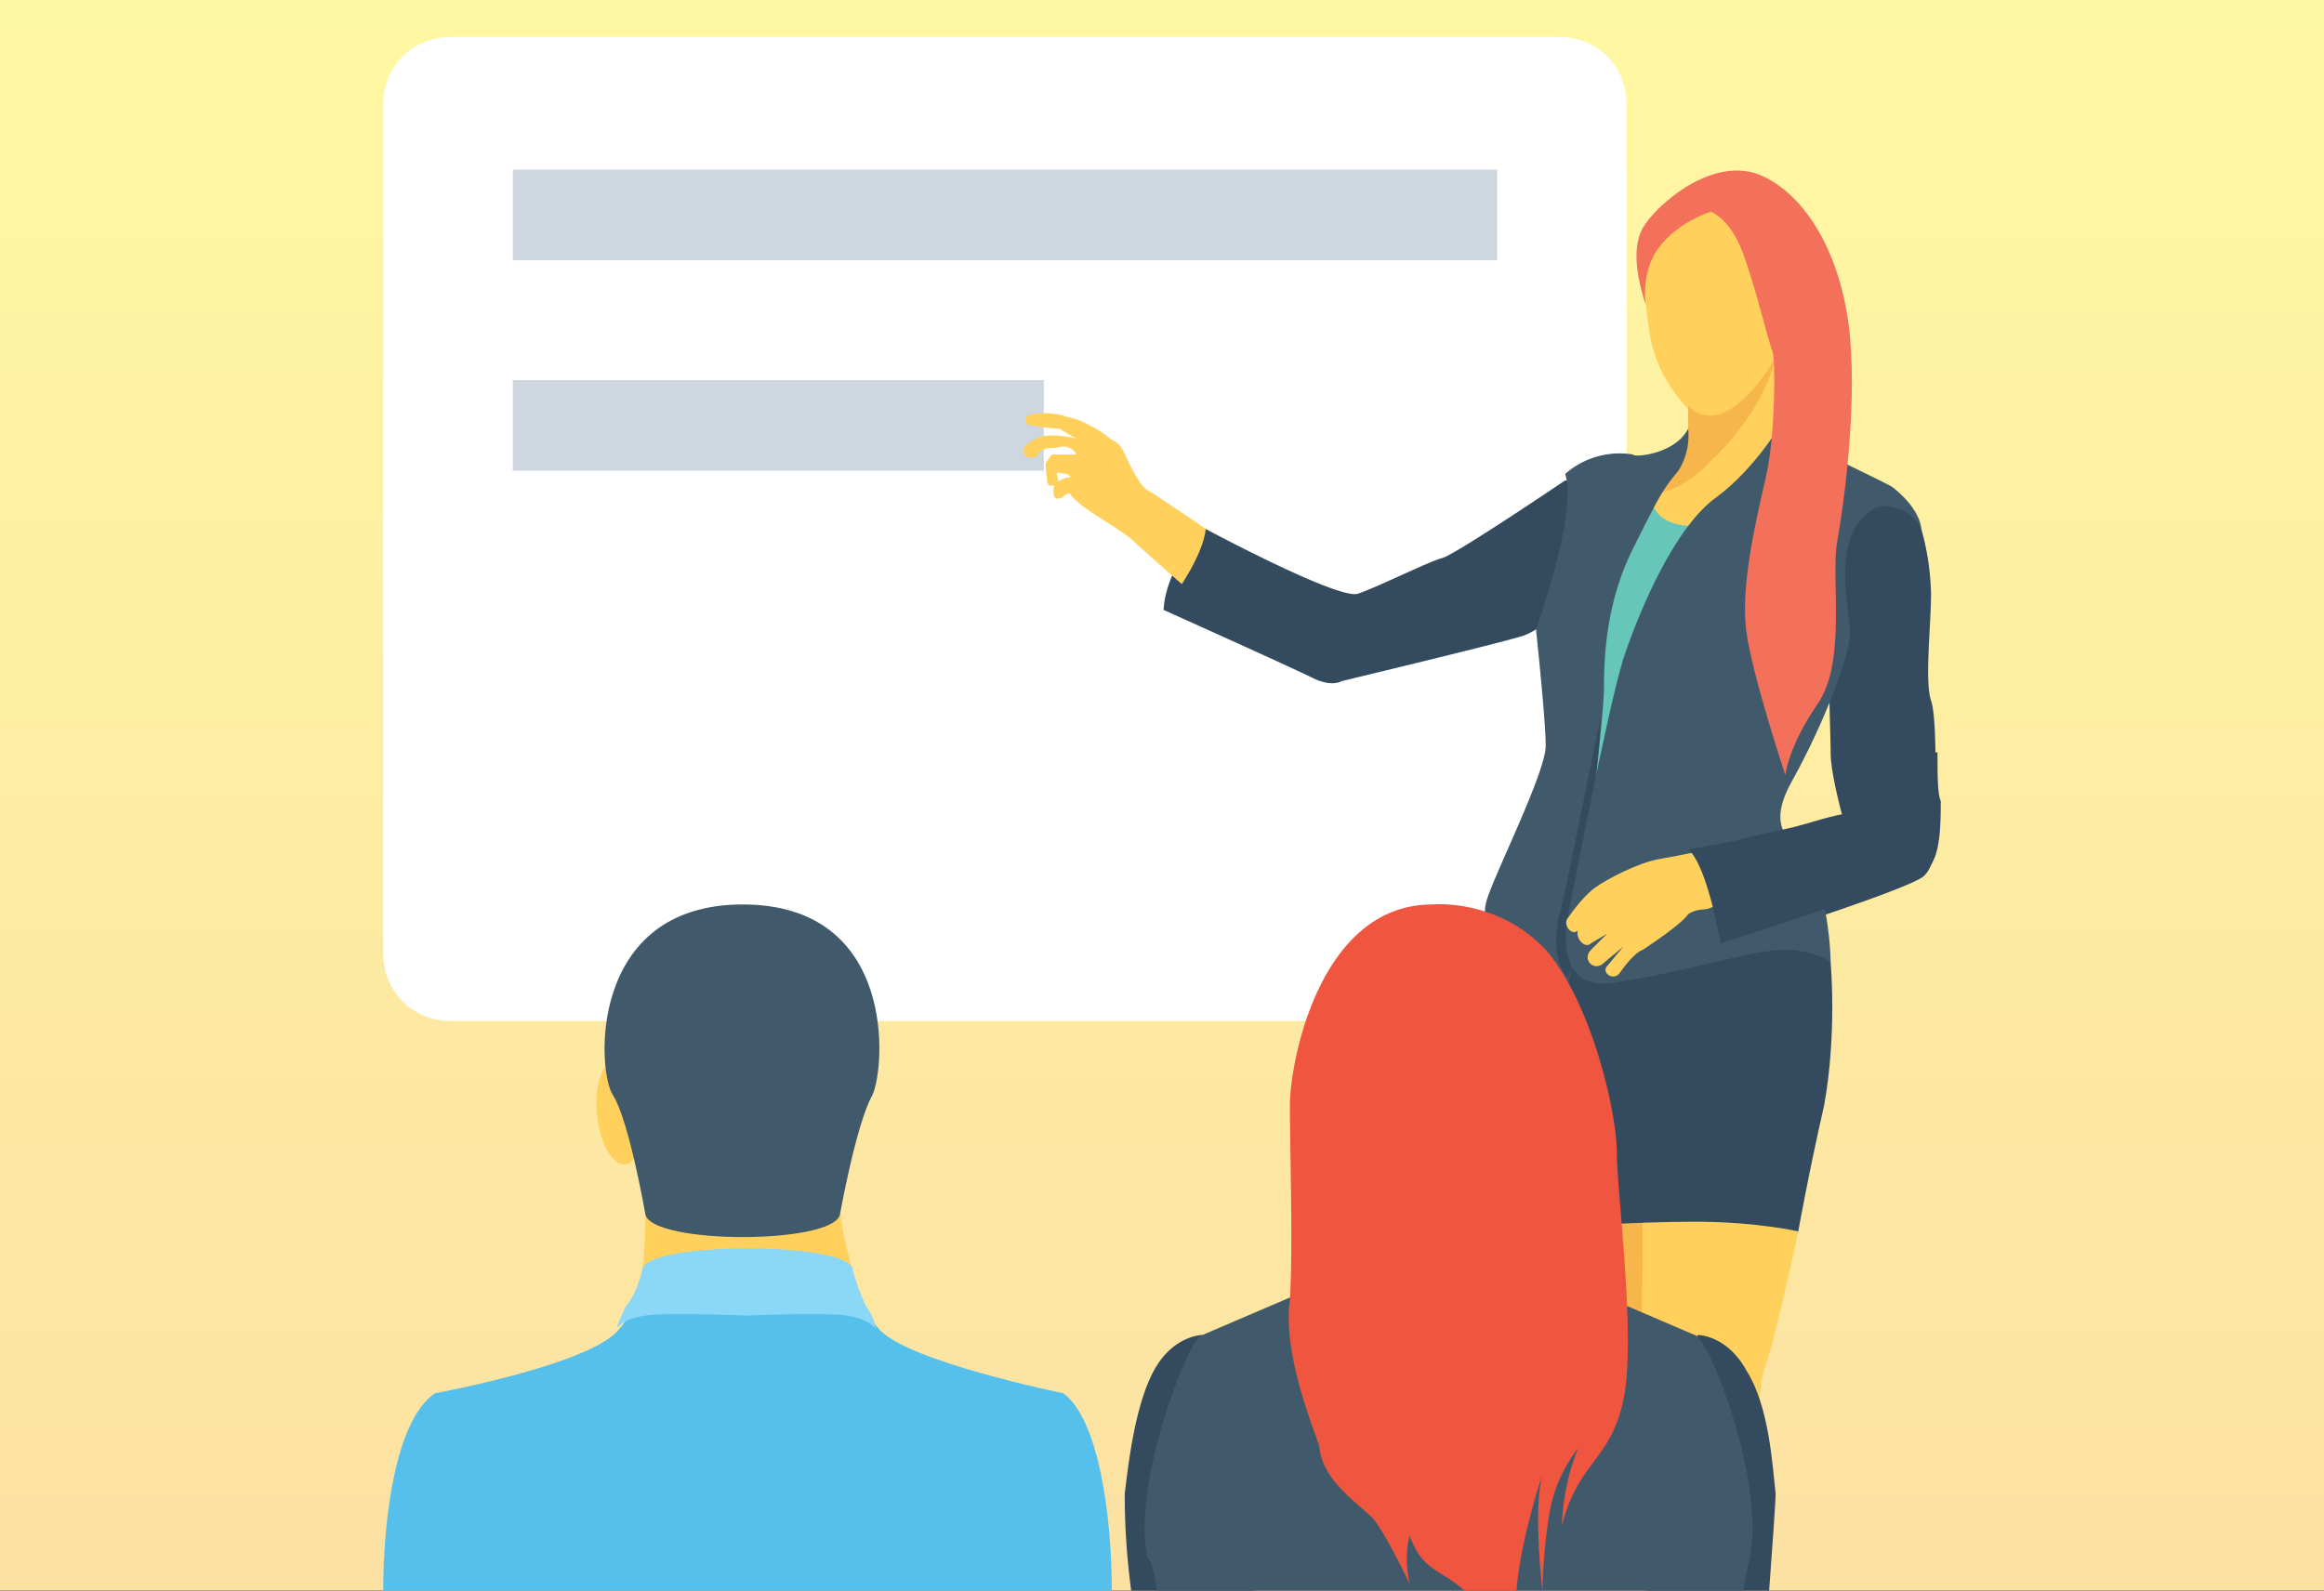
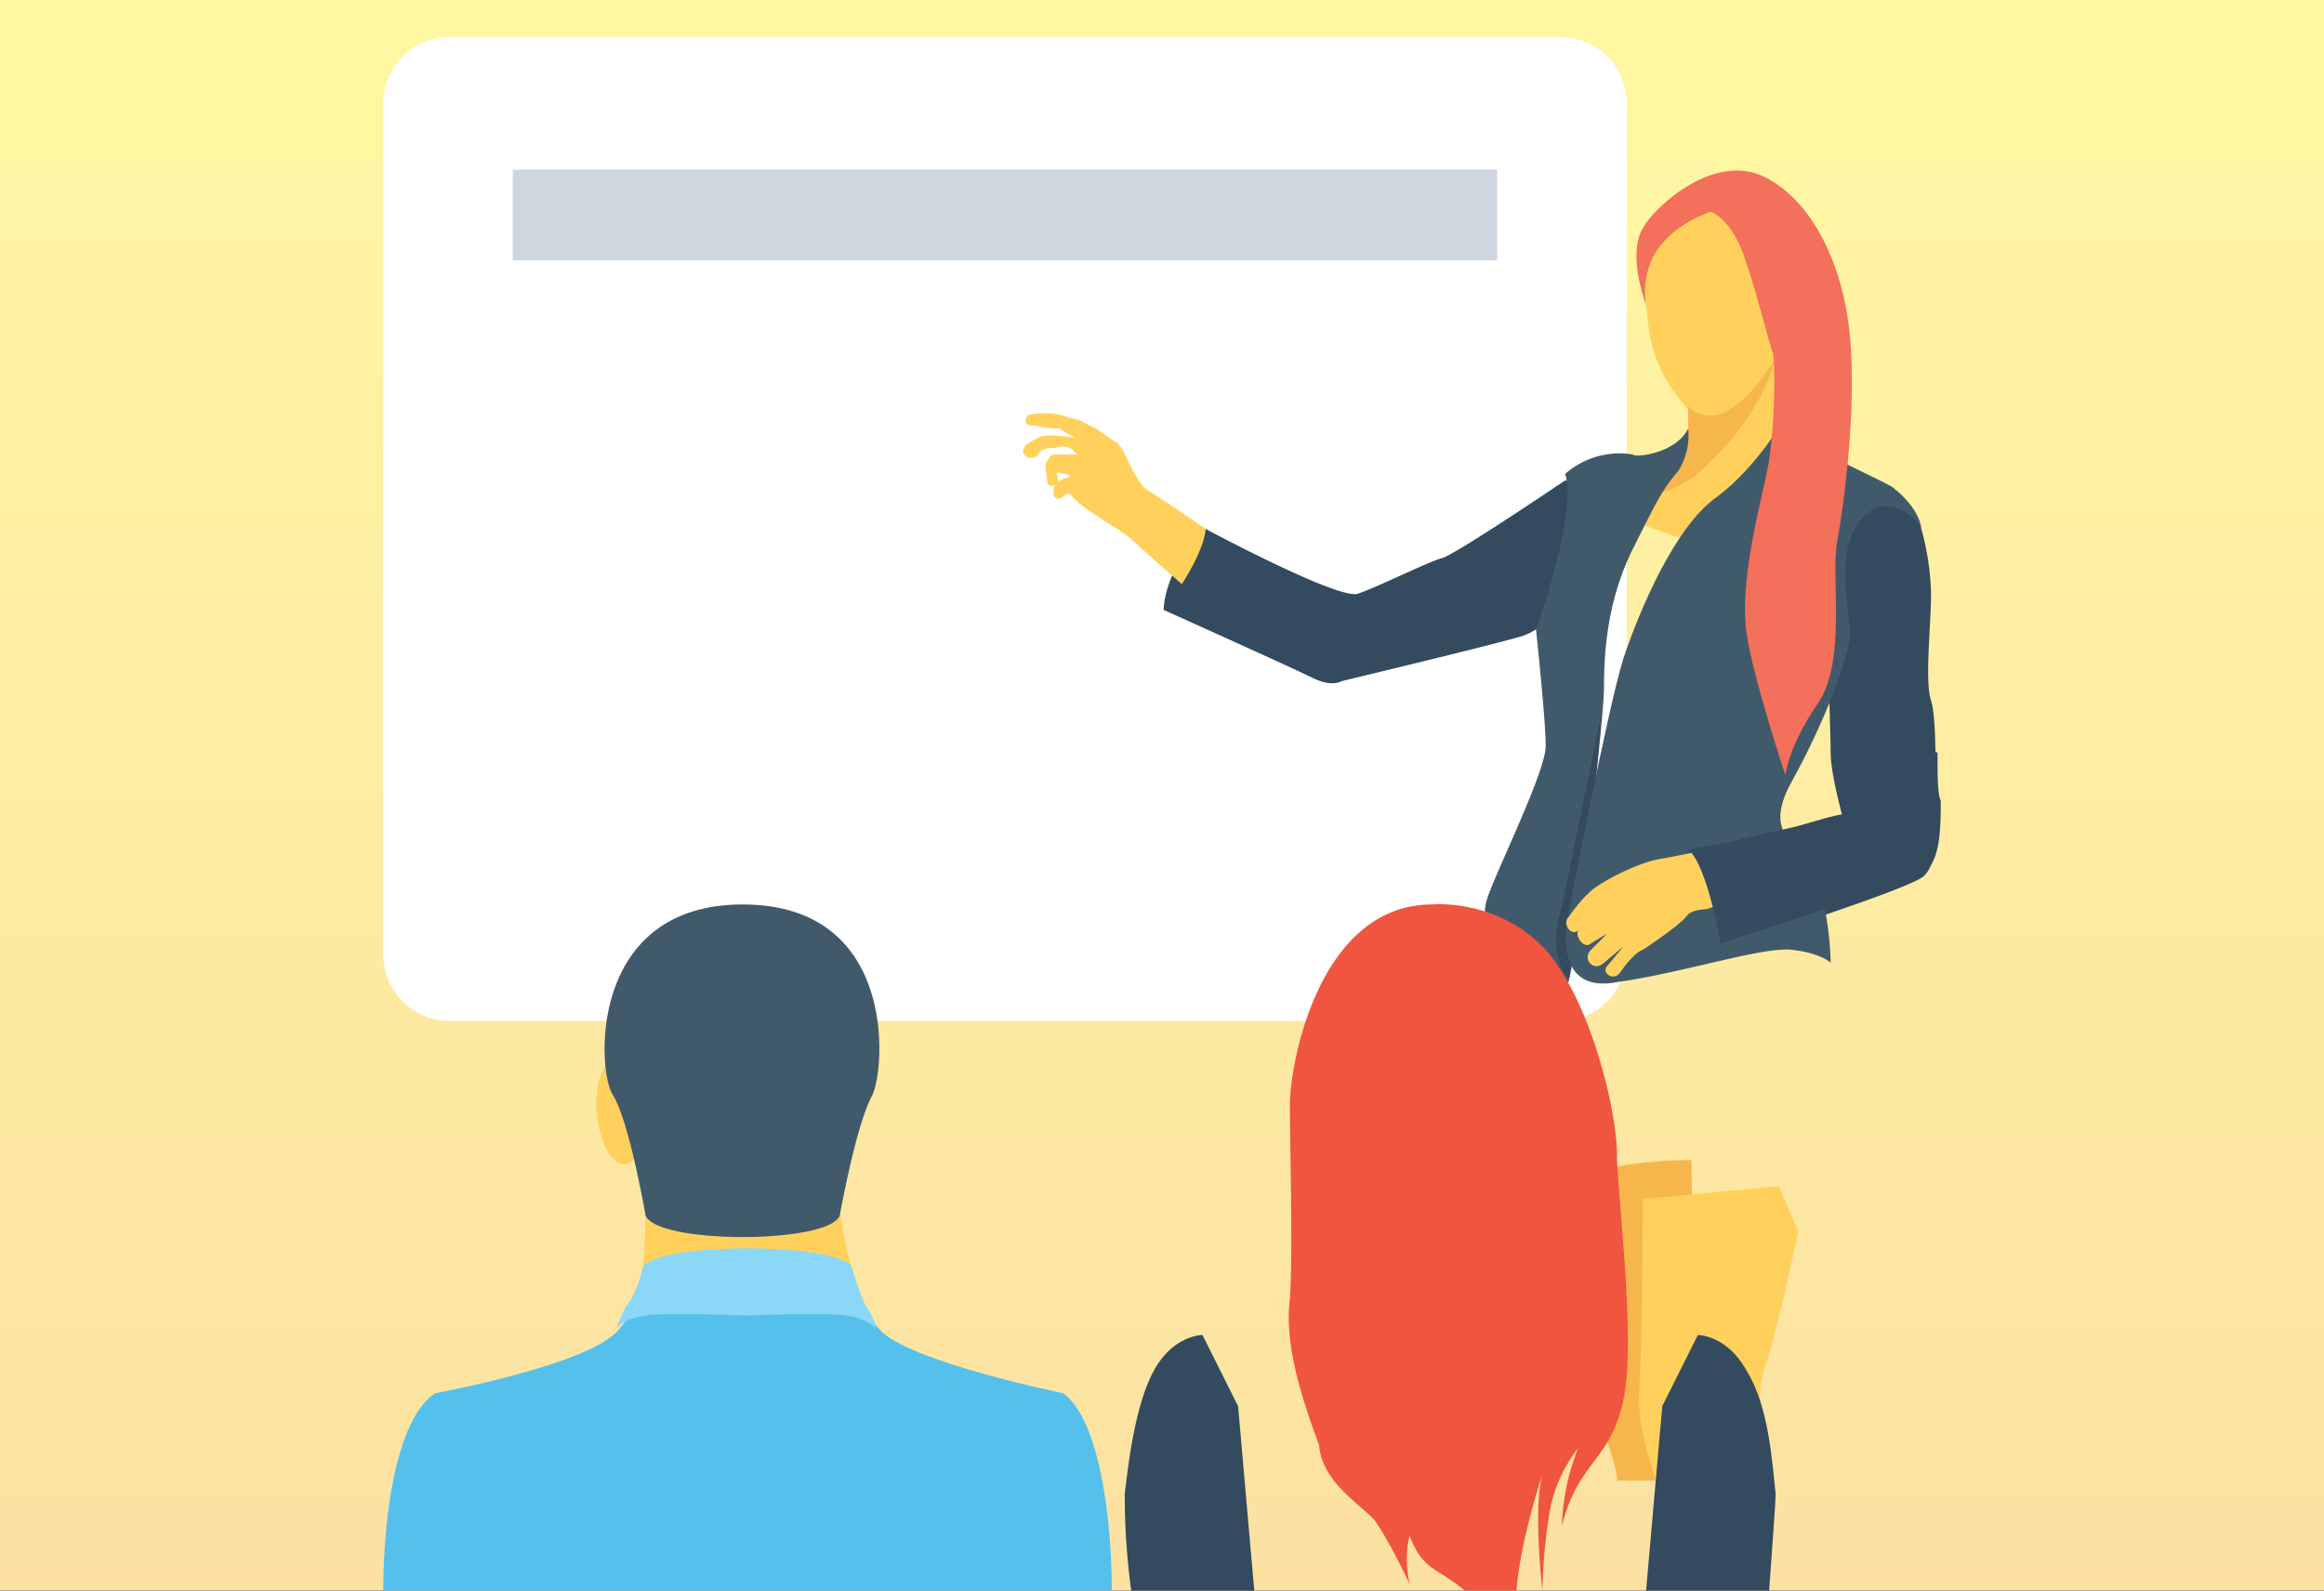
<svg xmlns="http://www.w3.org/2000/svg" width="818" height="560.066" viewBox="0 0 818 560.066">
  <rect x="0" y="0" width="818" height="560.066" fill="#333333" stroke="none" />
  <defs>
    <linearGradient id="a" x1="0.5" x2="0.5" y2="1" gradientUnits="objectBoundingBox">
      <stop offset="0" stop-color="#fff8a2" />
      <stop offset="1" stop-color="#fce1a2" />
    </linearGradient>
  </defs>
  <g transform="translate(-1501 -197)">
    <rect width="818" height="560" transform="translate(1501 197)" fill="url(#a)" />
    <g transform="translate(1635.896 209.467)">
      <path d="M437.652,24.467V323.074c0,13.677-10.257,23.934-23.934,23.934H23.934C10.257,347.008,0,336.75,0,323.074V24.467C0,10.79,10.257.533,23.934.533H413.718C427.394.533,437.652,10.79,437.652,24.467Z" fill="#fff" />
      <g transform="translate(45.589 47.262)">
        <rect width="346.475" height="31.912" fill="#ced6e0" />
-         <rect width="186.913" height="31.912" transform="translate(0 74.081)" fill="#ced6e0" />
      </g>
      <path d="M402.382,459.566c1.14,6.838,2.279,10.257,4.559,17.1,0,1.14,1.14,3.419,1.14,6.838h30.772c-2.279-17.1-3.419-30.772-3.419-30.772l-1.14-82.06s-50.147-1.14-52.427,20.515c0,0,11.4,43.309,14.817,50.147A56.3,56.3,0,0,1,402.382,459.566Z" transform="translate(26.153 25.348)" fill="#f7b64c" />
      <path d="M459.467,482.915c0-5.7,0-10.257-1.14-11.4-2.279-9.117-3.419-19.375,0-29.632,3.419-9.117,11.4-46.728,11.4-46.728L462.886,379.2l-47.868,4.559s0,42.17-1.14,64.964c-1.14,14.817,3.419,26.213,5.7,34.192Z" transform="translate(28.332 25.933)" fill="#ffd15c" />
      <g transform="translate(274.672 173.77)">
-         <path d="M483.951,306.038l-3.419-6.838H374.538c-3.419,13.677-2.279,41.03,0,53.566,2.279,13.677,6.838,46.728,6.838,46.728s33.051-2.279,54.706-2.279,36.471,3.419,36.471,3.419,3.419-19.375,9.117-44.449C486.23,331.112,483.951,306.038,483.951,306.038Z" transform="translate(-249.17 -153.315)" fill="#344a5e" />
        <path d="M257.067,191.159s0-14.817,14.817-28.493l4.559,11.4C277.582,174.064,270.744,188.88,257.067,191.159Z" transform="translate(-257.067 -162.666)" fill="#344a5e" />
      </g>
      <path d="M227.184,152.741a3.527,3.527,0,0,0-2.279,1.14c-1.14,1.14-3.419,1.14-3.419-1.14s0-3.419,2.279-4.559a8.817,8.817,0,0,1,3.419-1.14s1.14,0-1.14-1.14c-2.279,0-3.419-1.14-3.419,0,0,0,1.14,3.419,0,3.419-1.14,1.14-3.419,1.14-3.419-1.14s-1.14-5.7,0-6.838,1.14-2.279,2.279-2.279h7.977s0-1.14-2.279-2.279-4.559,0-5.7,0-3.419,0-4.559,1.14-1.14,2.279-3.419,2.279-3.419-2.279-2.279-3.419c0-1.14,2.279-2.279,4.559-3.419,3.419-2.279,13.677,0,13.677,0s-4.559-2.279-5.7-3.419c-4.559,0-9.117-1.14-10.257-1.14-2.279,0-2.279-2.279-1.14-3.419,2.279-1.14,9.117-1.14,12.537,0s5.7,1.14,9.117,3.419c3.419,1.14,6.838,4.559,9.117,5.7s3.419,4.559,4.559,6.838,4.559,9.117,6.838,10.257,23.934,15.956,23.934,15.956l-7.978,20.515s-18.236-15.956-20.515-18.236-7.976-5.7-11.4-7.975S229.465,156.16,227.184,152.741Z" transform="translate(14.436 8.492)" fill="#ffd15c" />
      <g transform="translate(274.672 156.674)">
        <path d="M512,163.267a91.074,91.074,0,0,1,3.419,22.794c0,11.4-2.279,30.772,0,37.611s1.14,29.632,2.279,37.611c0,7.978,0,19.375-4.559,23.934-3.419,4.559-72.942,26.213-72.942,26.213s-5.7-28.493-11.4-33.051c0,0,13.677-2.279,18.236-3.419s14.817-3.419,19.375-4.559,14.817-4.559,18.236-4.559c0,0-4.559-15.956-4.559-23.934s-1.14-28.493,0-37.611,2.279-39.89,6.838-45.589C490.345,150.729,508.581,153.009,512,163.267Z" transform="translate(-245.306 -146.17)" fill="#344a5e" />
        <path d="M393.833,193.4a20.465,20.465,0,0,1-10.257,7.978c-6.838,2.279-63.824,15.956-63.824,15.956s-3.419,2.279-10.257-1.14-52.427-23.934-52.427-23.934,13.677-17.1,14.817-28.493c0,0,46.728,25.074,53.566,22.794s25.074-11.4,29.632-12.537,43.309-27.353,43.309-27.353l12.537,2.279Z" transform="translate(-257.067 -146.666)" fill="#344a5e" />
      </g>
      <path d="M417.8,74.4a47.829,47.829,0,0,0-1.14,17.1c1.14,9.117,1.14,21.655,14.817,36.471v7.978c0,9.117-4.559,18.236-12.537,22.794h0L406.4,165.581l49.008,17.1,12.535-39.89s-5.7-6.838-4.559-21.655,2.279-36.471,2.279-36.471-7.978-28.493-20.515-30.772S424.636,60.728,417.8,74.4Z" transform="translate(27.833 3.63)" fill="#ffd15c" />
-       <path d="M449.739,160.124c-18.236,5.7-31.912,1.14-29.632-10.257l-21.655,37.611-9.117,87.758,22.794,2.279" transform="translate(26.664 10.227)" fill="#66c6b9" />
      <path d="M445.632,124.369c-9.117,5.7-14.817-1.14-14.817-1.14v7.978c0,9.117-4.559,18.236-12.537,22.794h0a3.528,3.528,0,0,1-2.279,1.14A38.457,38.457,0,0,0,438.794,142.6c19.375-18.236,22.794-36.471,22.794-36.471S454.751,118.671,445.632,124.369Z" transform="translate(28.49 7.232)" fill="#f7b64c" />
      <path d="M434.454,129.6a23.44,23.44,0,0,1-3.419,14.817c-5.7,6.838-6.838,9.117-15.956,27.353s-10.257,36.471-10.257,49.008-10.257,98.015-12.537,103.715-7.978,0-15.956-6.838c-9.117-6.838-15.956-12.537-12.537-22.794s20.515-44.449,20.515-53.566-3.419-41.03-3.419-41.03,14.817-41.03,10.257-54.706a29.055,29.055,0,0,1,23.934-6.838C415.078,139.857,429.894,138.717,434.454,129.6Z" transform="translate(24.853 8.839)" fill="#415a6b" />
      <path d="M402.071,224.533c-5.7,27.353-13.677,68.383-14.817,70.662,0,1.14-3.419,13.677,3.419,21.655C392.953,307.733,400.931,249.607,402.071,224.533Z" transform="translate(26.463 15.341)" fill="#344a5e" />
      <path d="M514.688,165.078c-4.559-9.118-14.817-7.978-14.817-7.978-18.236,7.978-10.257,36.471-10.257,44.449S480.5,233.461,469.1,253.976s4.559,21.655,9.117,35.332,4.559,28.493,4.559,28.493-3.419-3.419-13.677-4.559-37.611,7.978-61.545,11.4c-23.934,4.559-17.1-23.934-17.1-23.934s13.677-71.8,19.375-90.038c5.7-17.1,18.236-46.728,33.051-56.986,13.677-10.257,22.794-26.213,22.794-26.213,7.978,9.117,28.493,17.1,38.751,22.794C514.688,158.239,514.688,165.078,514.688,165.078Z" transform="translate(26.679 8.693)" fill="#415a6b" />
      <path d="M453.133,286.575s-10.257,1.14-12.537,2.279-4.559,0-7.978,2.279c-2.279,3.419-12.537,10.257-15.956,12.537-3.419,1.14-7.978,7.978-7.978,7.978-2.279,3.419-6.838,0-4.559-2.279l5.7-6.838-6.838,5.7c-3.419,3.419-7.978-1.14-4.559-4.559l5.7-5.7-5.7,3.419c-2.279,2.279-5.7-2.279-4.559-4.559l5.7-5.7-5.7,5.7c-2.279,2.279-5.7-2.279-3.419-4.559,0,0,4.559-6.838,9.117-10.257s15.956-9.117,22.794-10.257,22.794-4.559,22.794-4.559l7.979,19.376" transform="translate(26.689 18.263)" fill="#ffd15c" />
      <path d="M416.217,92.116s-2.279-11.4,4.559-20.515,18.236-12.537,18.236-12.537,6.837,2.279,11.4,14.816,9.117,31.912,10.257,34.192,1.14,29.632-2.279,44.449-9.117,38.751-6.838,54.706,13.677,50.147,13.677,50.147,1.14-10.257,11.4-25.074,4.559-44.449,6.838-56.986,6.838-45.589,4.559-71.8-13.678-49.007-30.773-56.986-37.611,10.257-42.17,18.236S413.938,85.277,416.217,92.116Z" transform="translate(28.273 3.015)" fill="#f3705a" />
      <g transform="translate(260.996 252.411)">
        <path d="M517.625,236.267H481.154c1.14,7.978,4.559,21.655,4.559,21.655-3.419,0-13.677,3.419-18.236,4.559S451.522,265.9,448.1,267.04c-4.559,1.14-18.236,3.419-18.236,3.419,6.838,5.7,11.4,33.051,11.4,33.051s68.383-21.655,72.942-26.213,4.559-15.956,4.559-23.934C517.625,251.083,517.625,244.244,517.625,236.267Z" transform="translate(-231.556 -236.267)" fill="#344a5e" />
        <path d="M459.309,518.3c1.14-15.956,2.279-30.772,2.279-34.192-1.14-10.257-2.279-30.772-10.257-43.309-6.838-12.537-17.1-12.537-17.1-12.537L421.7,453.341,416,518.305h43.309Z" transform="translate(-232.506 -223.118)" fill="#344a5e" />
        <path d="M289.855,518.3l-5.7-64.964L271.62,428.266s-10.257,0-17.1,12.537-9.117,34.192-10.257,43.309a251.22,251.22,0,0,0,2.279,34.192Z" transform="translate(-244.267 -223.118)" fill="#344a5e" />
      </g>
-       <path d="M255.216,519.765H461.505c1.14-6.838,2.279-11.4,2.279-11.4,5.7-27.353-14.817-78.641-19.375-78.641l-39.89-17.1-45.589-5.7-47.868,5.7-39.89,17.1c-4.559,0-25.074,52.427-19.375,78.641C252.937,508.369,254.077,512.927,255.216,519.765Z" transform="translate(17.177 27.833)" fill="#415a6b" />
      <path d="M328.325,502.953c5.7,7.978,12.537,22.794,12.537,22.794-2.279-10.257,0-17.1,0-17.1,4.559,12.537,10.257,11.4,19.375,19.375h18.236c1.14-17.1,9.117-41.03,9.117-41.03-3.419,12.537,0,41.03,0,41.03a191.537,191.537,0,0,1,2.279-26.213,50.838,50.838,0,0,1,10.257-23.934,79.771,79.771,0,0,0-5.7,27.353c5.7-22.794,17.1-22.794,21.655-44.449S413.8,387.84,413.8,374.164c0-14.817-9.117-53.566-25.074-71.8-17.1-18.236-39.89-15.956-39.89-15.956-39.89,0-50.147,55.847-50.147,70.662s1.14,51.287,0,68.383c-2.279,17.1,5.7,38.751,10.257,51.287C310.089,489.276,321.487,496.114,328.325,502.953Z" transform="translate(20.429 19.572)" fill="#f05540" />
      <g transform="translate(73.3 360.379)">
        <path d="M86.546,388.537s0,12.537-1.14,20.515l-1.14,7.978,75.221-7.978a113.028,113.028,0,0,1-4.559-21.655V376Z" transform="translate(-67.529 -334.665)" fill="#ffd15c" />
        <ellipse cx="18.236" cy="7.978" rx="18.236" ry="7.978" transform="translate(67.24 36.955) rotate(-83.875)" fill="#ffd15c" />
        <ellipse cx="18.236" cy="7.978" rx="18.236" ry="7.978" transform="translate(15.866) rotate(83.875)" fill="#ffd15c" />
      </g>
      <path d="M256.437,519.035c0-26.213-4.559-60.4-17.1-69.523,0,0-55.847-11.4-64.964-22.794-2.279-2.279-3.419-5.7-5.7-9.117H88.9c-2.279,3.419-3.419,6.838-5.7,9.117-9.117,12.537-64.964,22.794-64.964,22.794C4.559,458.63,0,492.821,0,519.035Z" transform="translate(0 28.563)" fill="#55c0eb" />
      <path d="M160,407.426a93.314,93.314,0,0,0,4.559,12.537c3.419,4.559,3.419,7.978,3.419,7.978s-2.279-3.419-10.257-4.559-35.332,0-35.332,0-28.493-1.14-35.332,0c-7.978,1.14-10.257,4.559-10.257,4.559a67.86,67.86,0,0,1,3.419-7.978c3.419-3.419,5.7-12.537,5.7-12.537C85.917,397.169,160,397.169,160,407.426Z" transform="translate(5.26 27.34)" fill="#8ad7f8" />
      <path d="M167.105,353.643c-5.7,10.257-11.4,42.17-11.4,42.17-3.419,10.257-64.964,10.257-68.383,0,0,0-5.7-33.051-11.4-42.17-5.7-7.977-9.117-67.243,45.589-67.243S171.663,344.526,167.105,353.643Z" transform="translate(4.993 19.578)" fill="#415a6b" />
    </g>
  </g>
</svg>